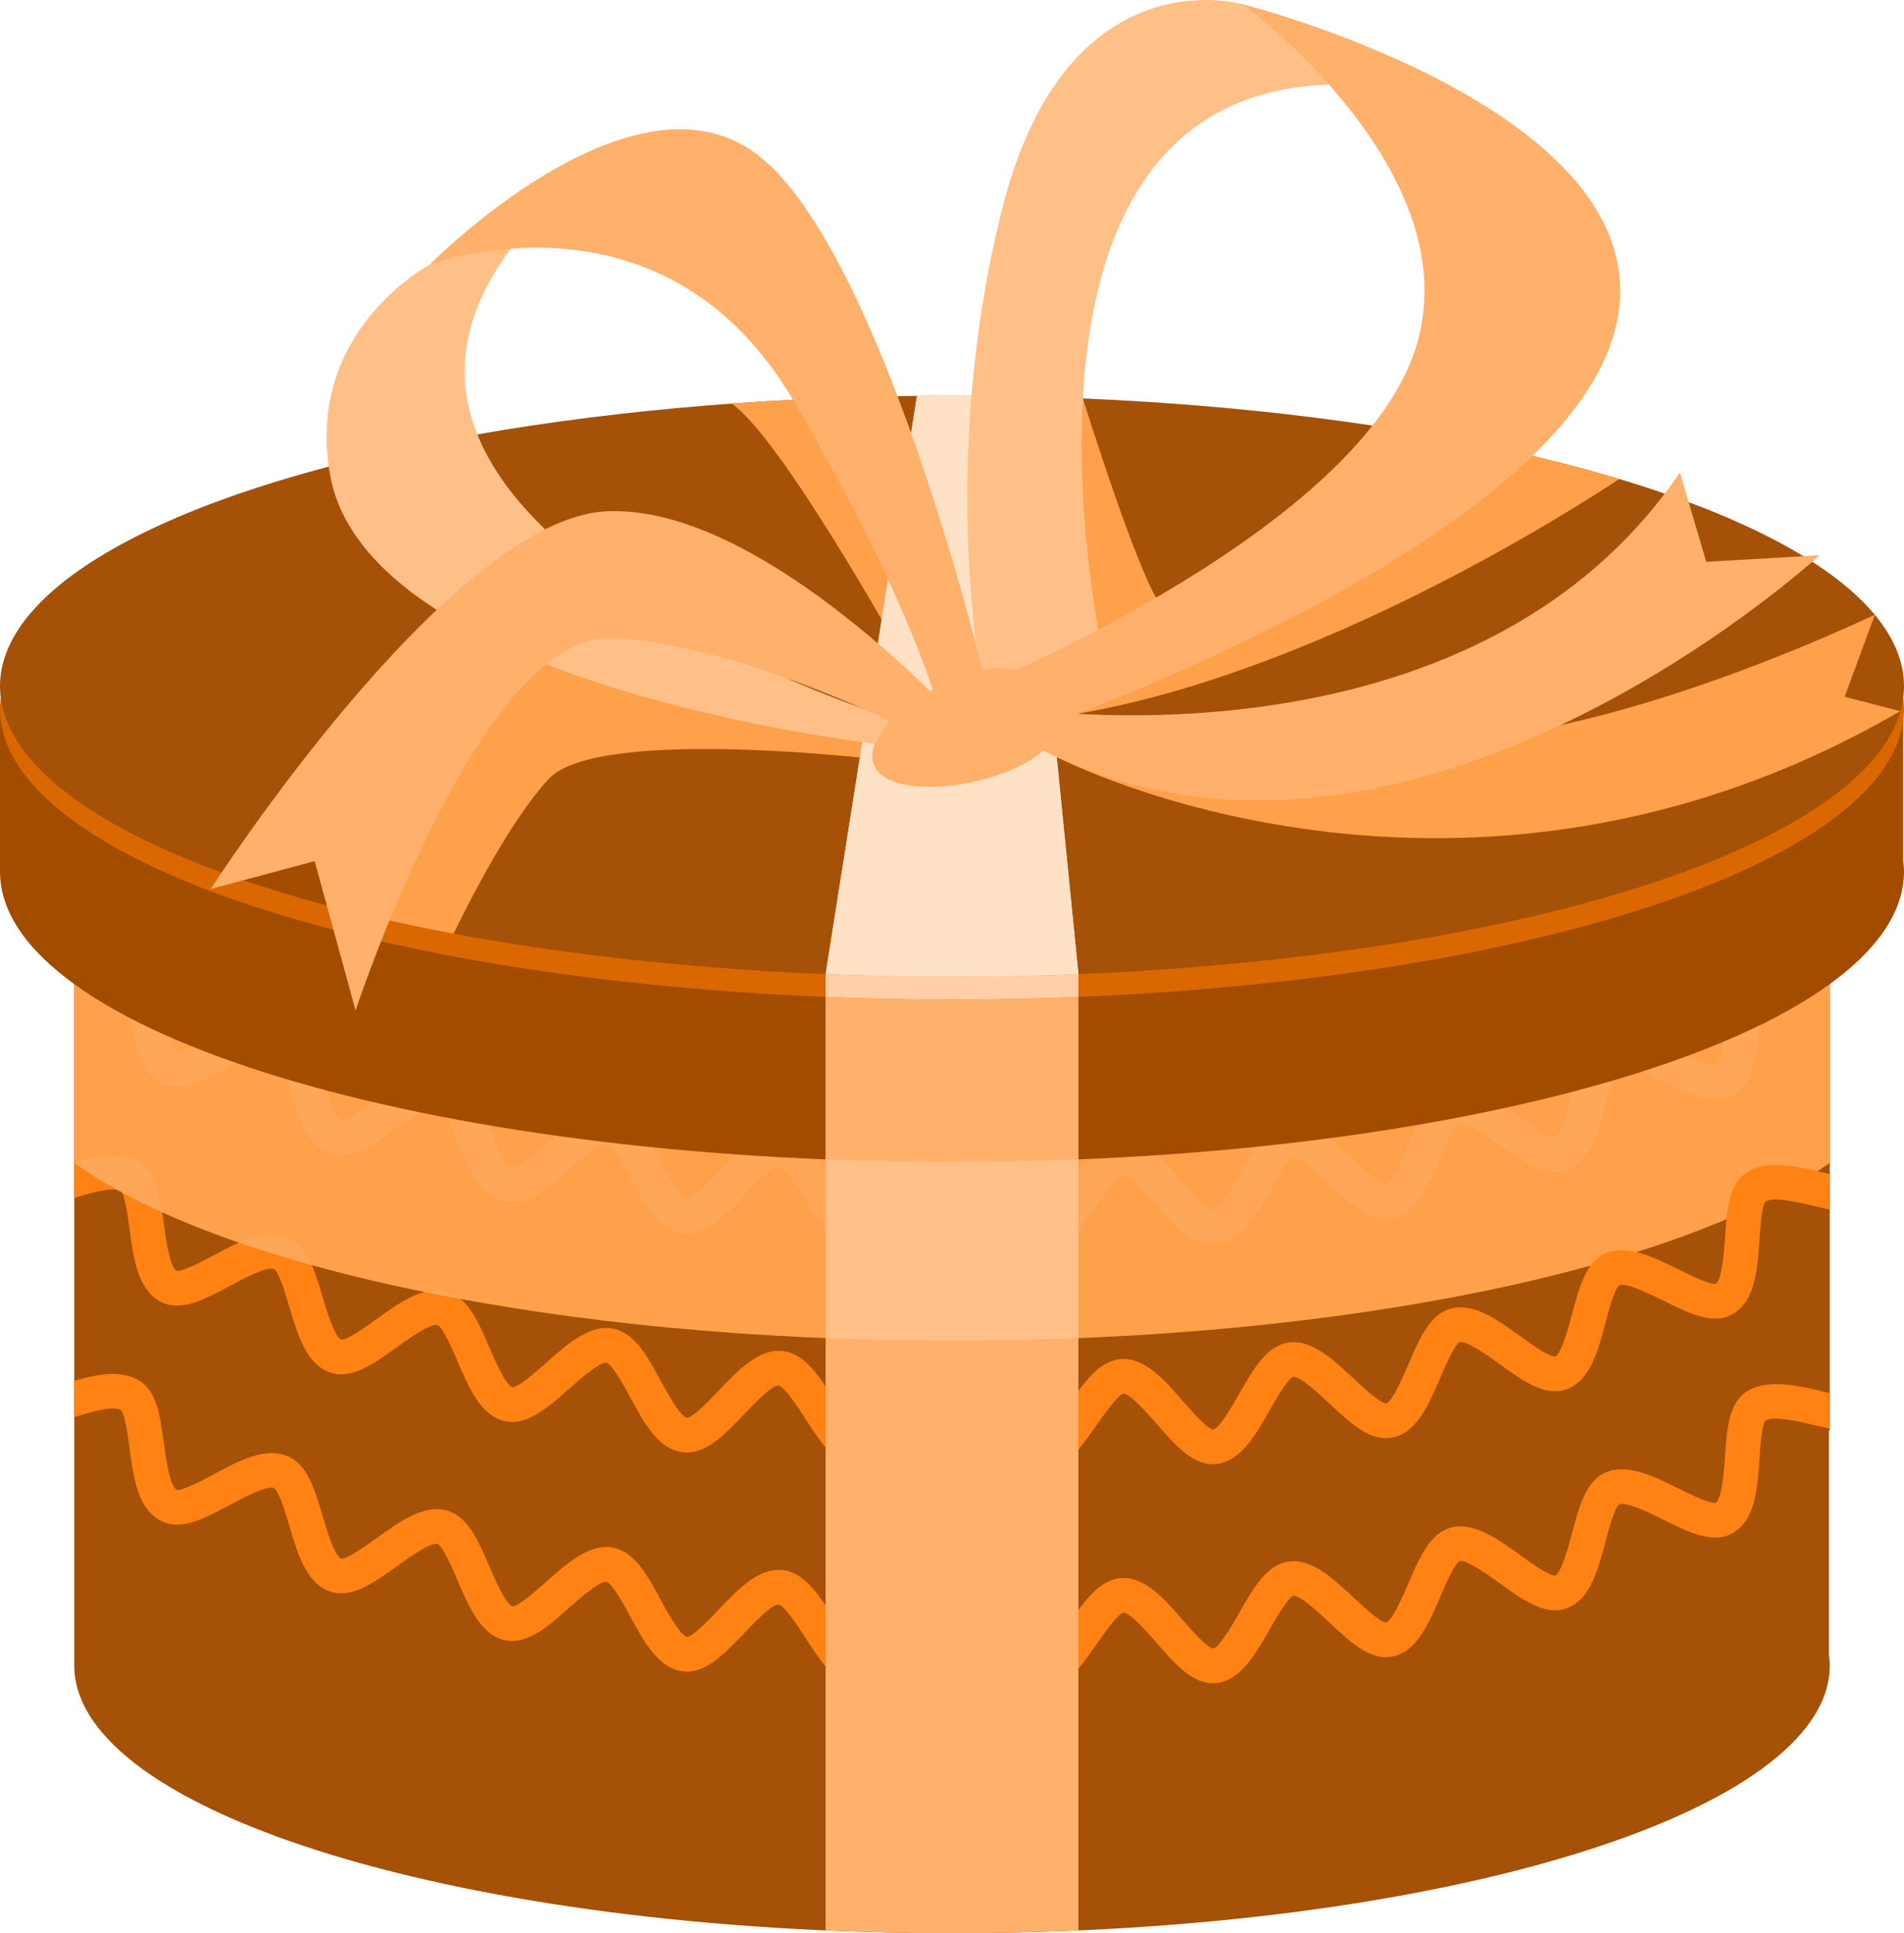
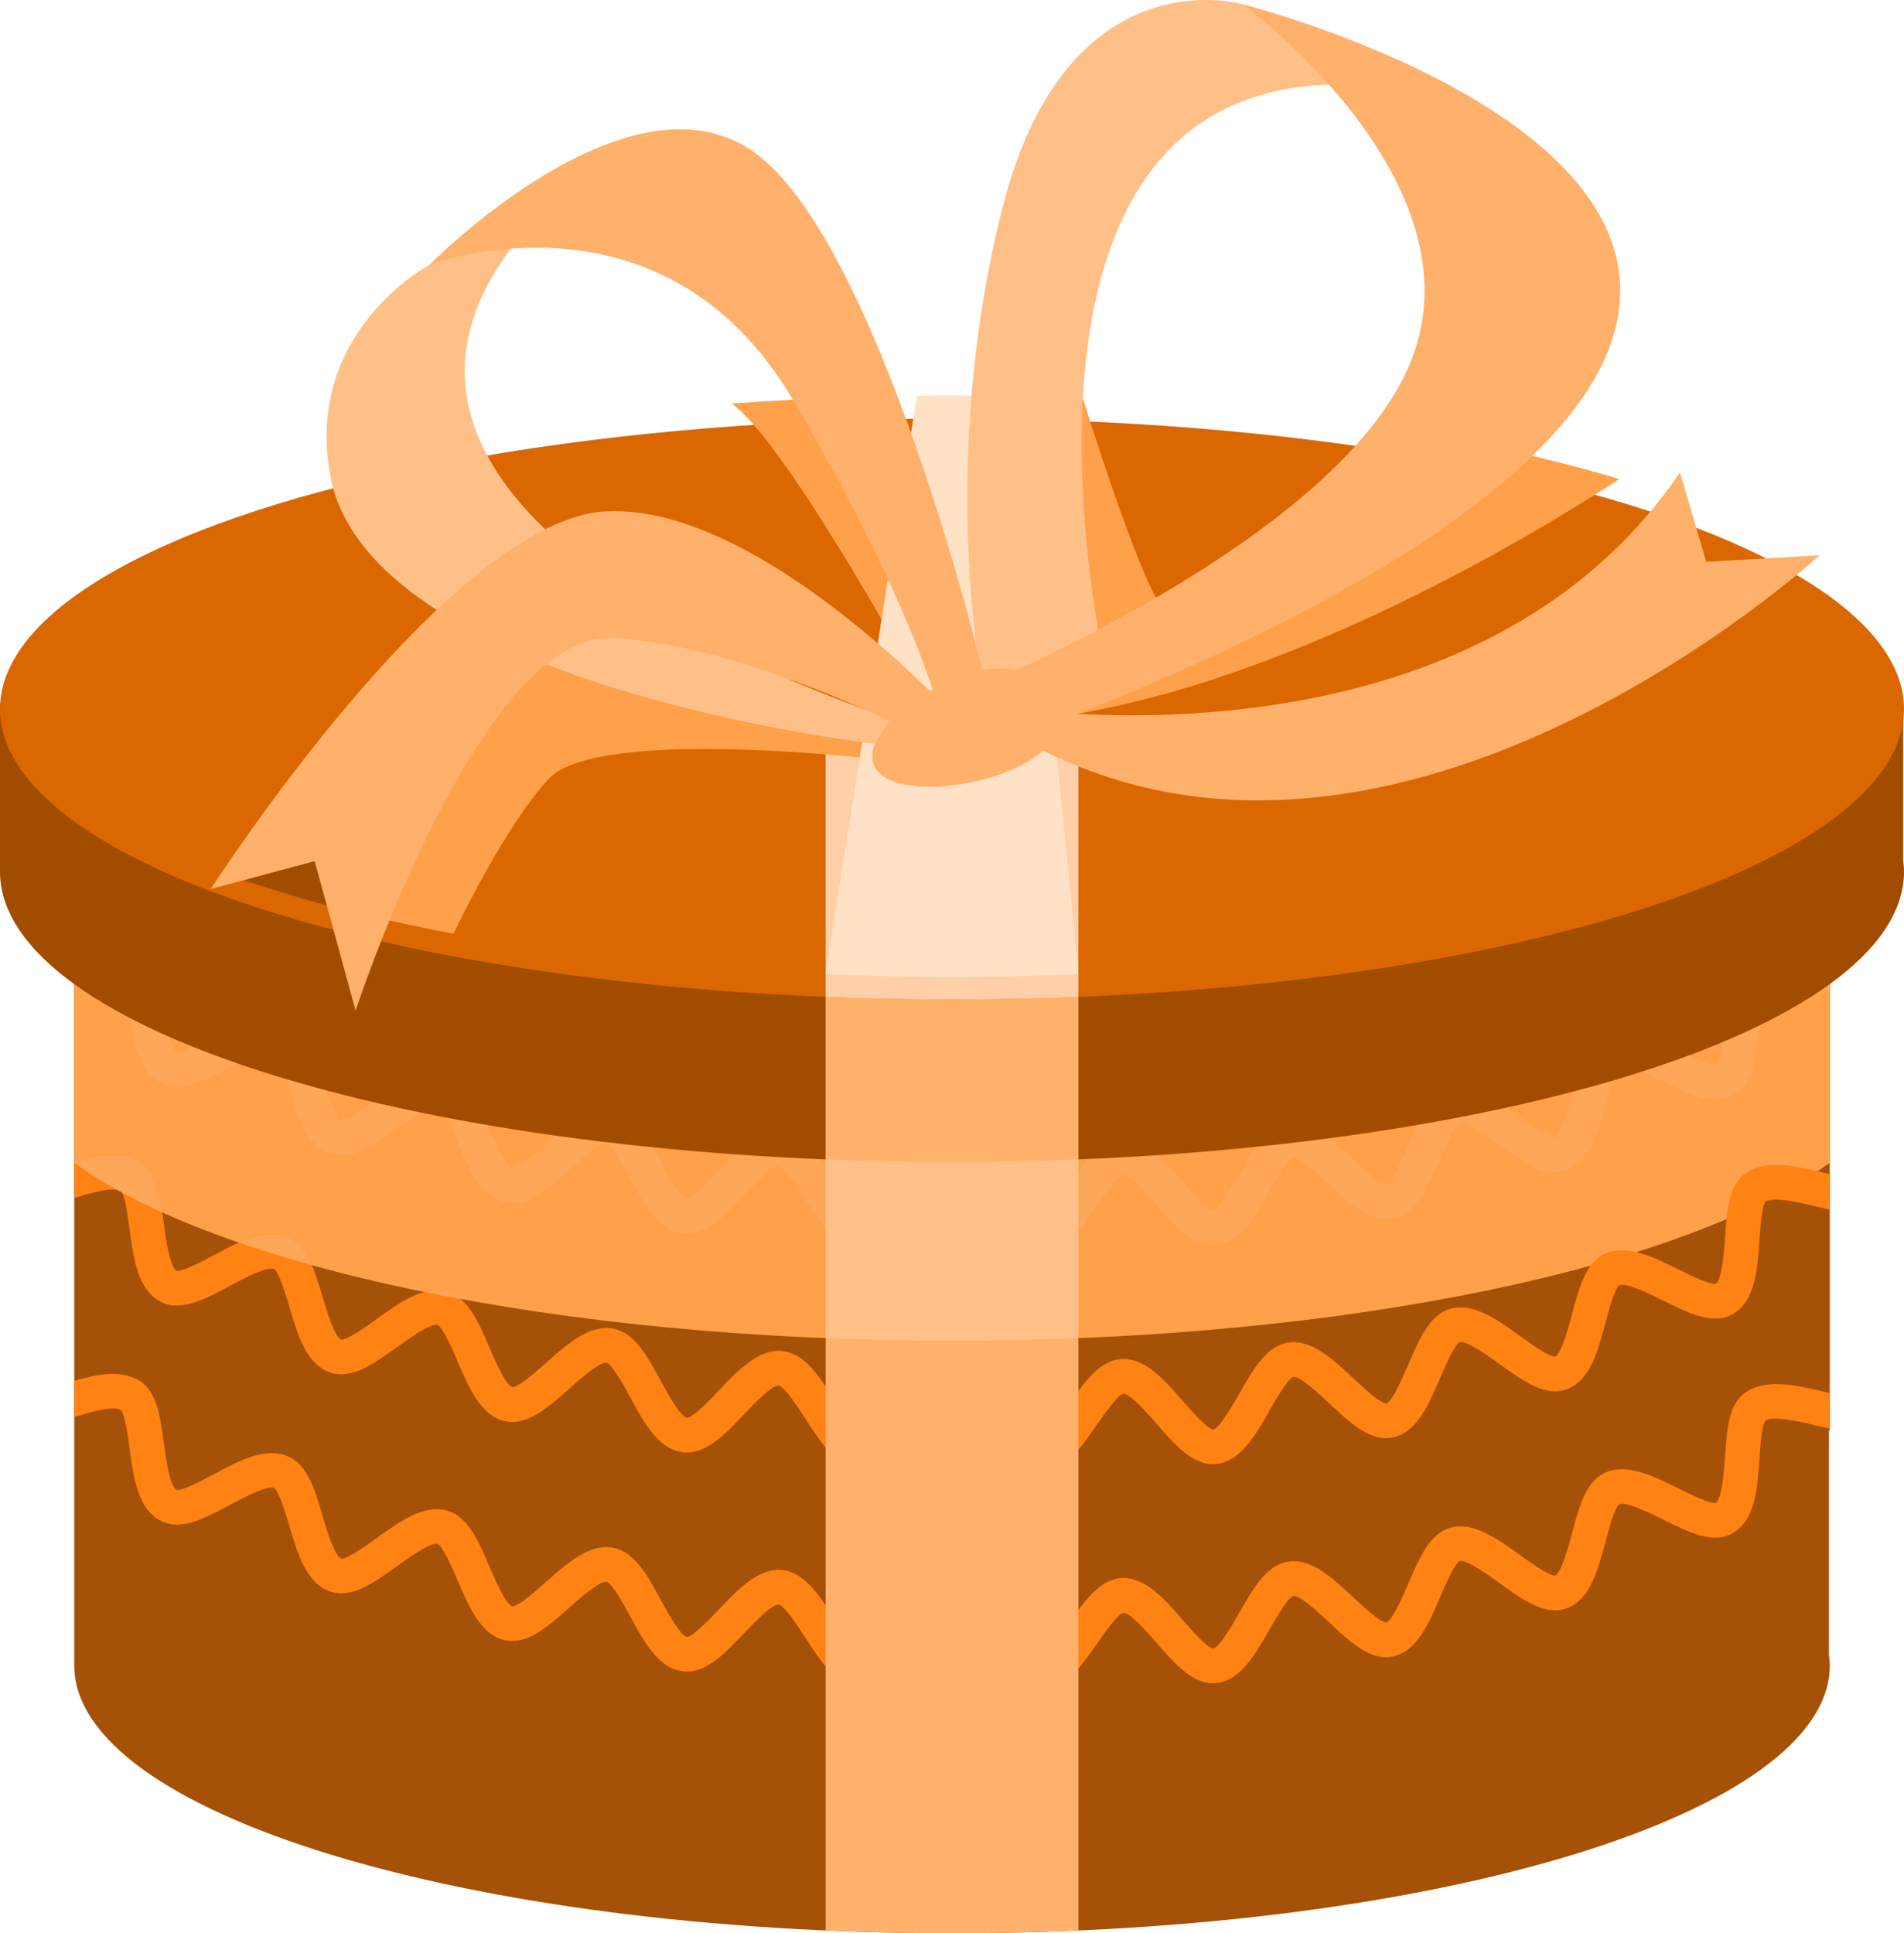
<svg xmlns="http://www.w3.org/2000/svg" id="Ebene_2" data-name="Ebene 2" viewBox="0 0 586.86 595.85">
  <defs>
    <style>.cls-1{fill:#ffe1c5}.cls-2{fill:#ffc088}.cls-5{fill:#ffa04b}.cls-6{fill:#a24c00}.cls-8{fill:#ffb06a}.cls-10{fill:#ff8213}.cls-11{fill:#a55108}</style>
  </defs>
  <g id="Illustration">
    <path d="M563.98 440.91V295.03H22.89V513.3c0 45.59 121.13 82.55 270.55 82.55s270.55-36.96 270.55-82.55c0-1.05-.13-2.09-.26-3.13v-69.26h.26Z" class="cls-11" />
    <path d="M22.89 358.4c44.44 32.2 148.84 54.82 270.55 54.82s226.1-22.61 270.55-54.82v-72.02H22.89v72.02Z" class="cls-5" />
    <path d="M563.98 429.38c-.58-.14-1.13-.27-1.63-.39-8.5-2.03-18.14-4.33-24.54.31-5.04 3.65-5.56 11.36-6.11 19.52-.27 3.91-.88 12.98-2.84 14.4-1.92.28-7.82-2.64-11.37-4.4-7.88-3.9-16.03-7.93-22.76-4.91-5.95 2.68-8 10.41-10.18 18.59-.89 3.36-3.24 12.22-5.21 13.13h-.05c-1.98 0-7.46-3.95-10.75-6.32-7.08-5.1-14.4-10.38-21.42-8.45-6.42 1.77-9.62 9.23-13 17.13-1.24 2.89-5 11.69-6.86 12.08-1.91-.05-7.23-5.04-10.1-7.72-6.35-5.95-12.92-12.12-20.09-11.03-6.67 1-10.73 8.11-15.03 15.64-1.86 3.26-6.22 10.9-8.11 11.14-1.91-.23-6.74-5.78-9.34-8.76-5.71-6.56-11.62-13.31-18.84-12.96-6.8.35-11.52 7.11-16.51 14.26-2.13 3.05-7.12 10.19-9.04 10.31-1.9-.37-6.28-6.34-8.64-9.54-5.15-7-10.47-14.23-17.69-14.42-7.24-.23-13.01 6.76-18.56 13.47-2.58 3.12-7.39 8.93-9.28 9.14-2.02-.12-7-7.82-8.87-10.72-4.76-7.37-9.26-14.34-16.11-14.98-7.25-.66-13.47 5.86-19.49 12.18-2.77 2.91-7.94 8.34-9.82 8.43-2.04-.27-6.44-8.37-8.09-11.42-4.16-7.67-8.09-14.92-14.81-16.1-7.2-1.26-13.96 4.75-20.5 10.55-2.97 2.64-8.49 7.54-10.37 7.54h-.02c-2.06-.46-5.71-9.01-7.09-12.22-3.4-7.96-6.62-15.48-13.11-17.28-7.09-1.97-14.47 3.33-21.6 8.45-3.19 2.29-9.18 6.56-10.94 6.38-2.09-.71-4.58-9.12-5.77-13.16-2.42-8.19-4.71-15.92-10.81-18.45-6.91-2.87-15 1.45-22.82 5.63-3.56 1.9-9.47 5.06-11.38 4.78-2.16-1.3-3.3-9.81-3.92-14.41-1.1-8.17-2.13-15.88-7.47-19.21-5.6-3.49-13.02-2.09-20.16.01v11.18c5.14-1.62 11.92-3.59 14.41-2.17 1.24 1.37 2.1 7.78 2.62 11.62 1.25 9.3 2.54 18.91 9.77 22.57 6.12 3.1 13.43-.81 21.16-4.94 4.28-2.29 11.44-6.13 13.61-5.22 1.59 1.02 3.55 7.67 4.73 11.64 2.58 8.73 5.25 17.75 12.58 20.25 6.6 2.25 13.41-2.64 20.61-7.81 3.62-2.6 10.34-7.43 12.46-6.85 1.75.8 4.64 7.56 6.19 11.2 3.53 8.26 7.18 16.81 14.59 18.46 6.85 1.52 13.14-4.06 19.81-9.98 2.83-2.51 9.44-8.38 11.53-8.03 1.84.6 5.39 7.15 7.3 10.67 4.25 7.84 8.65 15.95 16.09 16.93 6.97.91 12.8-5.19 18.96-11.66 2.81-2.95 8.68-9.16 10.72-8.91 1.89.44 5.97 6.75 8.16 10.14 4.81 7.45 9.79 15.16 17.23 15.59 7.05.44 12.43-6.1 18.13-13 2.59-3.13 7.94-9.62 10.05-9.6 2.01.08 7.16 7.08 9.35 10.07 5.25 7.14 10.22 13.89 17.16 13.89h.12c7.43-.08 12.69-7.6 17.76-14.87 2.27-3.25 6.49-9.29 8.31-9.71 1.98-.1 7.77 6.49 10.22 9.3 5.85 6.72 11.37 13.06 18.34 12.38 7.46-.73 12.03-8.74 16.45-16.49 1.95-3.41 5.57-9.77 7.32-10.36 2.05-.32 8.24 5.48 11.2 8.26 6.49 6.08 12.62 11.83 19.46 10.4 7.43-1.54 11.09-10.09 14.63-18.36 1.53-3.57 4.38-10.23 6.01-11.03 2.11-.58 9.27 4.6 12.33 6.81 7.19 5.19 13.98 10.08 20.54 7.76 7.3-2.58 9.71-11.69 12.05-20.49 1.05-3.94 2.8-10.54 4.23-11.58 2.13-.96 9.62 2.75 13.64 4.74 7.87 3.9 15.31 7.57 21.28 4.18 7.04-4 7.69-13.68 8.33-23.04.26-3.82.69-10.18 1.81-11.65 2.53-1.65 10.44.24 15.7 1.49 1.41.34 2.78.66 4.11.95v-10.96Z" class="cls-10" />
    <path d="M563.98 361.87c-.58-.14-1.13-.27-1.63-.39-8.5-2.03-18.14-4.33-24.54.31-5.04 3.65-5.56 11.36-6.11 19.52-.27 3.91-.88 12.98-2.84 14.4-1.92.28-7.82-2.64-11.37-4.4-7.88-3.9-16.03-7.93-22.76-4.91-5.95 2.68-8 10.41-10.18 18.59-.89 3.36-3.24 12.22-5.21 13.13h-.05c-1.98 0-7.46-3.95-10.75-6.32-7.08-5.1-14.4-10.38-21.42-8.45-6.42 1.77-9.62 9.23-13 17.13-1.24 2.89-5 11.69-6.86 12.08-1.91-.05-7.23-5.04-10.1-7.72-6.35-5.95-12.92-12.12-20.09-11.03-6.67 1-10.73 8.11-15.03 15.64-1.86 3.26-6.22 10.9-8.11 11.14-1.91-.23-6.74-5.78-9.34-8.76-5.71-6.56-11.62-13.31-18.84-12.96-6.8.35-11.52 7.11-16.51 14.26-2.13 3.05-7.12 10.19-9.04 10.31-1.9-.37-6.28-6.34-8.64-9.54-5.15-7-10.47-14.23-17.69-14.42-7.24-.23-13.01 6.76-18.56 13.47-2.58 3.12-7.39 8.93-9.28 9.14-2.02-.12-7-7.82-8.87-10.72-4.76-7.37-9.26-14.34-16.11-14.98-7.25-.66-13.47 5.86-19.49 12.18-2.77 2.91-7.94 8.34-9.82 8.43-2.04-.27-6.44-8.37-8.09-11.42-4.16-7.67-8.09-14.92-14.81-16.1-7.2-1.26-13.96 4.75-20.5 10.55-2.97 2.64-8.49 7.54-10.37 7.54h-.02c-2.06-.46-5.71-9.01-7.09-12.22-3.4-7.96-6.62-15.48-13.11-17.28-7.09-1.97-14.47 3.33-21.6 8.45-3.19 2.29-9.18 6.56-10.94 6.38-2.09-.71-4.58-9.12-5.77-13.16-2.42-8.19-4.71-15.92-10.81-18.45-6.91-2.87-15 1.45-22.82 5.63-3.56 1.9-9.47 5.06-11.38 4.78-2.16-1.3-3.3-9.81-3.92-14.41-1.1-8.17-2.13-15.88-7.47-19.21-5.6-3.49-13.02-2.09-20.16.01v11.18c5.14-1.62 11.92-3.59 14.41-2.17 1.24 1.37 2.1 7.78 2.62 11.62 1.25 9.3 2.54 18.91 9.77 22.57 6.12 3.1 13.43-.81 21.16-4.94 4.28-2.29 11.44-6.13 13.61-5.22 1.59 1.02 3.55 7.67 4.73 11.64 2.58 8.73 5.25 17.75 12.58 20.25 6.6 2.25 13.41-2.64 20.61-7.81 3.62-2.6 10.34-7.43 12.46-6.85 1.75.8 4.64 7.56 6.19 11.2 3.53 8.26 7.18 16.81 14.59 18.46 6.85 1.52 13.14-4.06 19.81-9.98 2.83-2.51 9.44-8.38 11.53-8.03 1.84.6 5.39 7.15 7.3 10.67 4.25 7.84 8.65 15.95 16.09 16.93 6.97.91 12.8-5.19 18.96-11.66 2.81-2.95 8.68-9.16 10.72-8.91 1.89.44 5.97 6.75 8.16 10.14 4.81 7.45 9.79 15.16 17.23 15.59 7.05.44 12.43-6.1 18.13-13 2.59-3.13 7.94-9.62 10.05-9.6 2.01.08 7.16 7.08 9.35 10.07 5.25 7.14 10.22 13.89 17.16 13.89h.12c7.43-.08 12.69-7.6 17.76-14.87 2.27-3.25 6.49-9.29 8.31-9.71 1.98-.1 7.77 6.49 10.22 9.3 5.85 6.72 11.37 13.06 18.34 12.38 7.46-.73 12.03-8.74 16.45-16.49 1.95-3.41 5.57-9.77 7.32-10.36 2.05-.32 8.24 5.48 11.2 8.26 6.49 6.08 12.62 11.83 19.46 10.4 7.43-1.54 11.09-10.09 14.63-18.36 1.53-3.57 4.38-10.23 6.01-11.03 2.11-.58 9.27 4.6 12.33 6.81 7.19 5.19 13.98 10.08 20.54 7.76 7.3-2.58 9.71-11.69 12.05-20.49 1.05-3.94 2.8-10.54 4.23-11.58 2.13-.96 9.62 2.75 13.64 4.74 7.87 3.9 15.31 7.57 21.28 4.18 7.04-4 7.69-13.68 8.33-23.04.26-3.82.69-10.18 1.81-11.65 2.53-1.65 10.44.24 15.7 1.49 1.41.34 2.78.66 4.11.95v-10.96Z" class="cls-10" />
    <path d="M43.04 358.07c-5.6-3.49-13.02-2.09-20.16.01v.32c3.92 2.84 8.32 5.61 13.15 8.29.49.08.92.2 1.27.4.11.12.21.28.31.47 3.87 2.1 8.01 4.14 12.4 6.13-1-6.76-2.43-12.78-6.97-15.62Zm30.57 24.92c7.09 2.45 14.61 4.77 22.53 6.97-1.74-4.01-3.99-7.21-7.51-8.68-4.62-1.92-9.78-.61-15.02 1.71Zm57.15 15.21c3.71.75 7.47 1.49 11.29 2.19-1.26-1.08-2.68-1.88-4.29-2.33-2.31-.64-4.65-.5-7 .14Zm433.22-103.17H536.9c-4.2 3.89-4.69 11.13-5.21 18.77-.27 3.91-.88 12.98-2.84 14.4-1.92.28-7.82-2.64-11.37-4.4-7.88-3.9-16.03-7.93-22.76-4.91-5.95 2.68-8 10.41-10.18 18.59-.89 3.36-3.24 12.22-5.21 13.13h-.05c-1.98 0-7.46-3.95-10.75-6.32-7.08-5.1-14.4-10.38-21.42-8.45-6.42 1.77-9.62 9.23-13 17.13-1.24 2.89-5 11.69-6.86 12.08-1.91-.05-7.23-5.04-10.1-7.72-6.35-5.95-12.92-12.12-20.09-11.03-6.67 1-10.73 8.11-15.03 15.64-1.86 3.26-6.22 10.9-8.11 11.14-1.91-.23-6.74-5.78-9.34-8.76-5.71-6.56-11.62-13.31-18.84-12.96-6.8.35-11.52 7.11-16.51 14.26-2.13 3.05-7.12 10.19-9.04 10.31-1.9-.37-6.28-6.34-8.64-9.54-5.15-7-10.47-14.23-17.69-14.42-7.24-.23-13.01 6.76-18.56 13.47-2.58 3.12-7.39 8.93-9.28 9.14-2.02-.12-7-7.82-8.87-10.72-4.76-7.37-9.26-14.34-16.11-14.98-7.25-.66-13.47 5.86-19.49 12.18-2.77 2.91-7.94 8.34-9.82 8.43-2.04-.27-6.44-8.37-8.09-11.42-4.16-7.67-8.09-14.92-14.81-16.1-7.2-1.26-13.96 4.75-20.5 10.55-2.97 2.64-8.49 7.54-10.37 7.54h-.02c-2.06-.46-5.71-9.01-7.09-12.22-3.4-7.96-6.62-15.48-13.11-17.28-7.09-1.97-14.47 3.33-21.6 8.45-3.19 2.29-9.18 6.56-10.94 6.38-2.09-.71-4.58-9.12-5.77-13.16-2.42-8.19-4.71-15.92-10.81-18.45-6.91-2.87-15 1.45-22.82 5.63-3.56 1.9-9.47 5.06-11.38 4.78-2.16-1.3-3.3-9.81-3.92-14.41-.74-5.53-1.46-10.85-3.51-14.74H22.87v6.72c5.14-1.62 11.92-3.59 14.41-2.17 1.24 1.37 2.1 7.78 2.62 11.62 1.25 9.3 2.54 18.91 9.77 22.57 6.12 3.1 13.43-.81 21.16-4.94 4.28-2.29 11.44-6.13 13.61-5.22 1.59 1.02 3.55 7.67 4.73 11.64 2.58 8.73 5.25 17.75 12.58 20.25 6.6 2.25 13.41-2.64 20.61-7.81 3.62-2.6 10.34-7.43 12.46-6.85 1.75.8 4.64 7.56 6.19 11.2 3.53 8.26 7.18 16.81 14.59 18.46 6.85 1.52 13.14-4.06 19.81-9.98 2.83-2.51 9.44-8.38 11.53-8.03 1.84.6 5.39 7.15 7.3 10.67 4.25 7.84 8.65 15.95 16.09 16.93 6.97.91 12.8-5.19 18.96-11.66 2.81-2.95 8.68-9.16 10.72-8.91 1.89.44 5.97 6.75 8.16 10.14 4.81 7.45 9.79 15.16 17.23 15.59 7.05.44 12.43-6.1 18.13-13 2.59-3.13 7.94-9.62 10.05-9.6 2.01.08 7.16 7.08 9.35 10.07 5.25 7.14 10.22 13.89 17.16 13.89h.12c7.43-.08 12.69-7.6 17.76-14.87 2.27-3.25 6.49-9.29 8.31-9.71 1.98-.1 7.77 6.49 10.22 9.3 5.85 6.72 11.37 13.06 18.34 12.38 7.46-.73 12.03-8.74 16.45-16.49 1.95-3.41 5.57-9.77 7.32-10.36 2.05-.32 8.24 5.48 11.2 8.26 6.49 6.08 12.62 11.83 19.46 10.4 7.43-1.54 11.09-10.09 14.63-18.36 1.53-3.57 4.38-10.23 6.01-11.03 2.11-.58 9.27 4.6 12.33 6.81 7.19 5.19 13.98 10.08 20.54 7.76 7.3-2.58 9.71-11.69 12.05-20.49 1.05-3.94 2.8-10.54 4.23-11.58 2.13-.96 9.62 2.75 13.64 4.74 7.87 3.9 15.31 7.57 21.28 4.18 7.04-4 7.69-13.68 8.33-23.04.26-3.82.69-10.18 1.81-11.65 2.53-1.65 10.44.24 15.7 1.49 1.41.34 2.78.66 4.11.95v-10.29Z" style="fill:#ffa758" />
    <path d="M586.58 216.91H0v51.69c0 49.45 131.37 89.53 293.43 89.53s293.43-40.08 293.43-89.53c0-1.14-.14-2.27-.28-3.39v-48.3Z" class="cls-6" />
    <path d="M254.48 595c12.72.56 25.73.86 38.96.86s26.23-.3 38.96-.86V295.03h-77.91V595Z" class="cls-8" />
    <path d="M254.48 412.41c12.75.52 25.74.81 38.96.81s26.2-.29 38.96-.81V286.39h-77.91v126.02Z" class="cls-2" />
    <path d="M293.43 227.51c-13.22 0-26.2-.29-38.96-.81v130.62c12.75.52 25.74.81 38.96.81s26.2-.29 38.96-.81V226.7c-12.75.52-25.74.81-38.96.81Z" class="cls-8" />
    <path d="M254.48 226.7v7.03c12.75.52 25.74.81 38.96.81s26.2-.29 38.96-.81v-7.03c-12.75.52-25.74.81-38.96.81s-26.2-.29-38.96-.81Z" style="fill:#6a3200" />
    <ellipse cx="293.43" cy="218.52" rx="293.43" ry="89.53" style="fill:#da6700" />
    <path d="M254.48 226.7v80.56c12.75.52 25.75.79 38.96.79s26.21-.27 38.96-.79V226.7c-12.75.52-25.74.81-38.96.81s-26.2-.29-38.96-.81Z" style="fill:#ffd0a7" />
-     <ellipse cx="293.43" cy="211.49" class="cls-11" rx="293.43" ry="89.53" />
    <path d="m455.28 136.81-60.47 45.3s-145.46 52.12-62.7 37.89c73.73-12.68 151-61.8 166.98-72.36-13.41-4.02-28.08-7.65-43.81-10.83Zm-234.86 53.78c-1.36-1.82-55.91 0-55.91 0l-51.63 91.48c8.6 2.05 17.59 3.96 26.91 5.71 5.55-11.41 17.79-35.16 29.26-47.64 15.45-16.82 105.58-5.64 105.58-5.64s-52.85-42.08-54.21-43.9Zm56.81 10s3.18-57.27 0-68.54c-.8-2.82-3.11-6.26-6.19-9.84-15.56.36-30.78 1.09-45.58 2.16 15.05 10.16 51.77 76.21 51.77 76.21Z" class="cls-5" />
    <path d="M333.77 122.8s18.28 58.86 24.83 64.61c6.55 5.76-32.24 16.36-32.24 16.36s-4.23-55.13 7.42-80.98Z" class="cls-5" />
    <path d="M254.48 300.21c12.75.52 25.74.81 38.96.81s26.2-.29 38.96-.81l-17.83-178c-6.98-.15-14.01-.26-21.12-.26-3.62 0-7.21.04-10.81.08L254.49 300.2Z" class="cls-1" />
    <path d="M254.48 300.21c12.75.52 25.74.81 38.96.81s26.2-.29 38.96-.81l-17.83-178c-6.98-.15-14.01-.26-21.12-.26-3.62 0-7.21.04-10.81.08L254.49 300.2Z" class="cls-1" />
    <path d="M426.11 26.83 383.06 1.32s-54.22-15.95-74.15 62.99c-19.93 78.93-6.08 146.89-6.08 146.89l37.97-5.18S296.15 12.48 426.11 26.83Z" class="cls-2" />
    <path d="M274.63 221.37s35.88-31.09 50.23-4.78c14.35 26.31-79.73 39.86-50.23 4.78Z" class="cls-8" />
    <path d="M383.06 1.32s74.15 54.22 51.82 110.03C412.56 167.16 297.61 213.4 297.61 213.4l11.3 15.15s166.63-55.81 188.16-124.38S383.06 1.32 383.06 1.32Z" class="cls-8" />
    <path d="m170.71 61.91-38.27 19.67s-38.27 20.2-30.83 64.05c10.55 65.86 168.06 83.61 168.06 83.61l4.95-7.87S71.07 157.53 170.71 61.91Z" class="cls-2" />
    <path d="M302.81 220.37v-13.86S270.64 73.07 231.84 46.5c-38.8-26.58-99.39 35.08-99.39 35.08s71.76-27.11 112.15 41.99c40.4 69.1 46.24 100.69 46.24 100.69l11.97-3.89Z" class="cls-8" />
-     <path d="m568.57 214.75 9.32-25.29c-21.88 10.21-79.97 35.3-129.75 39.09-62.73 4.77-121.79 5.09-121.79 5.09s123.97 64.24 259.34-14.45l-17.12-4.44Z" class="cls-5" />
    <path d="M312.9 218.18s140.32 22.32 204.9-72.55l8.12 27.53 34.93-2.02s-136.34 125.37-251.94 53.12l3.99-6.08Z" class="cls-8" />
    <path d="M75.05 271.29s19.03 6.17 25.65 7.71c6.62 1.54-3.49-18.35-3.49-18.35l-22.16 10.63Z" class="cls-6" />
    <path d="M297.61 224.26s-62.05-69.06-110.68-66.67c-48.63 2.39-121.98 116.4-121.98 116.4l32.04-8.56 12.61 46.03s38.27-116.4 78.93-114.81c40.66 1.59 97.27 31.09 97.27 31.09l11.82-3.49Z" class="cls-8" />
  </g>
</svg>